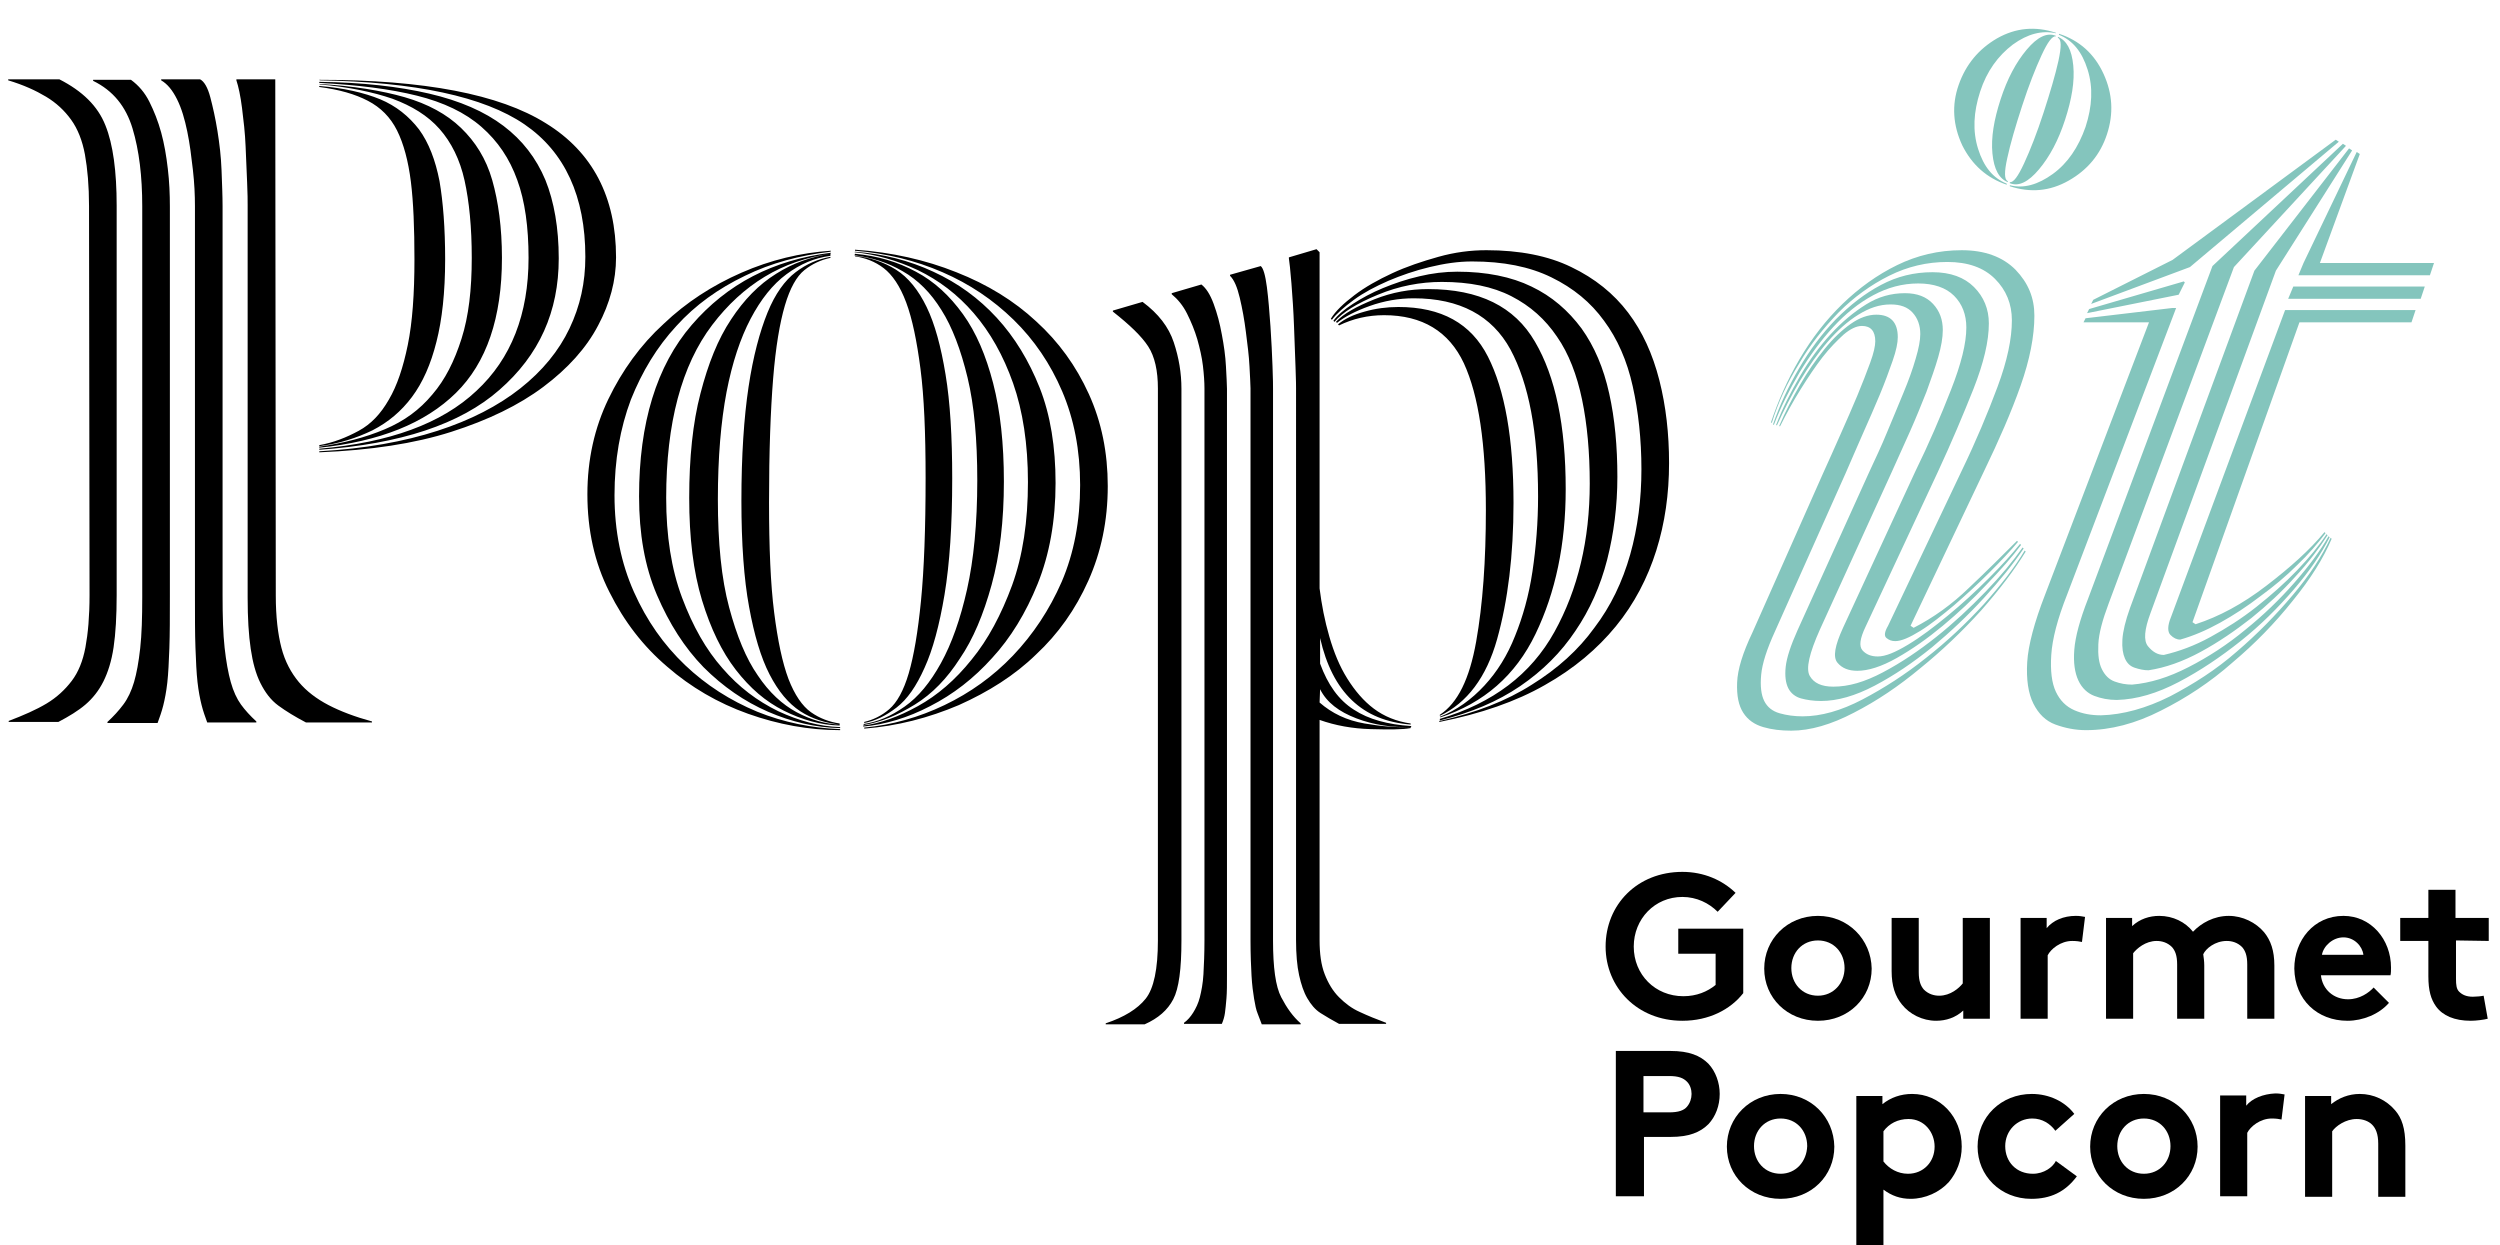
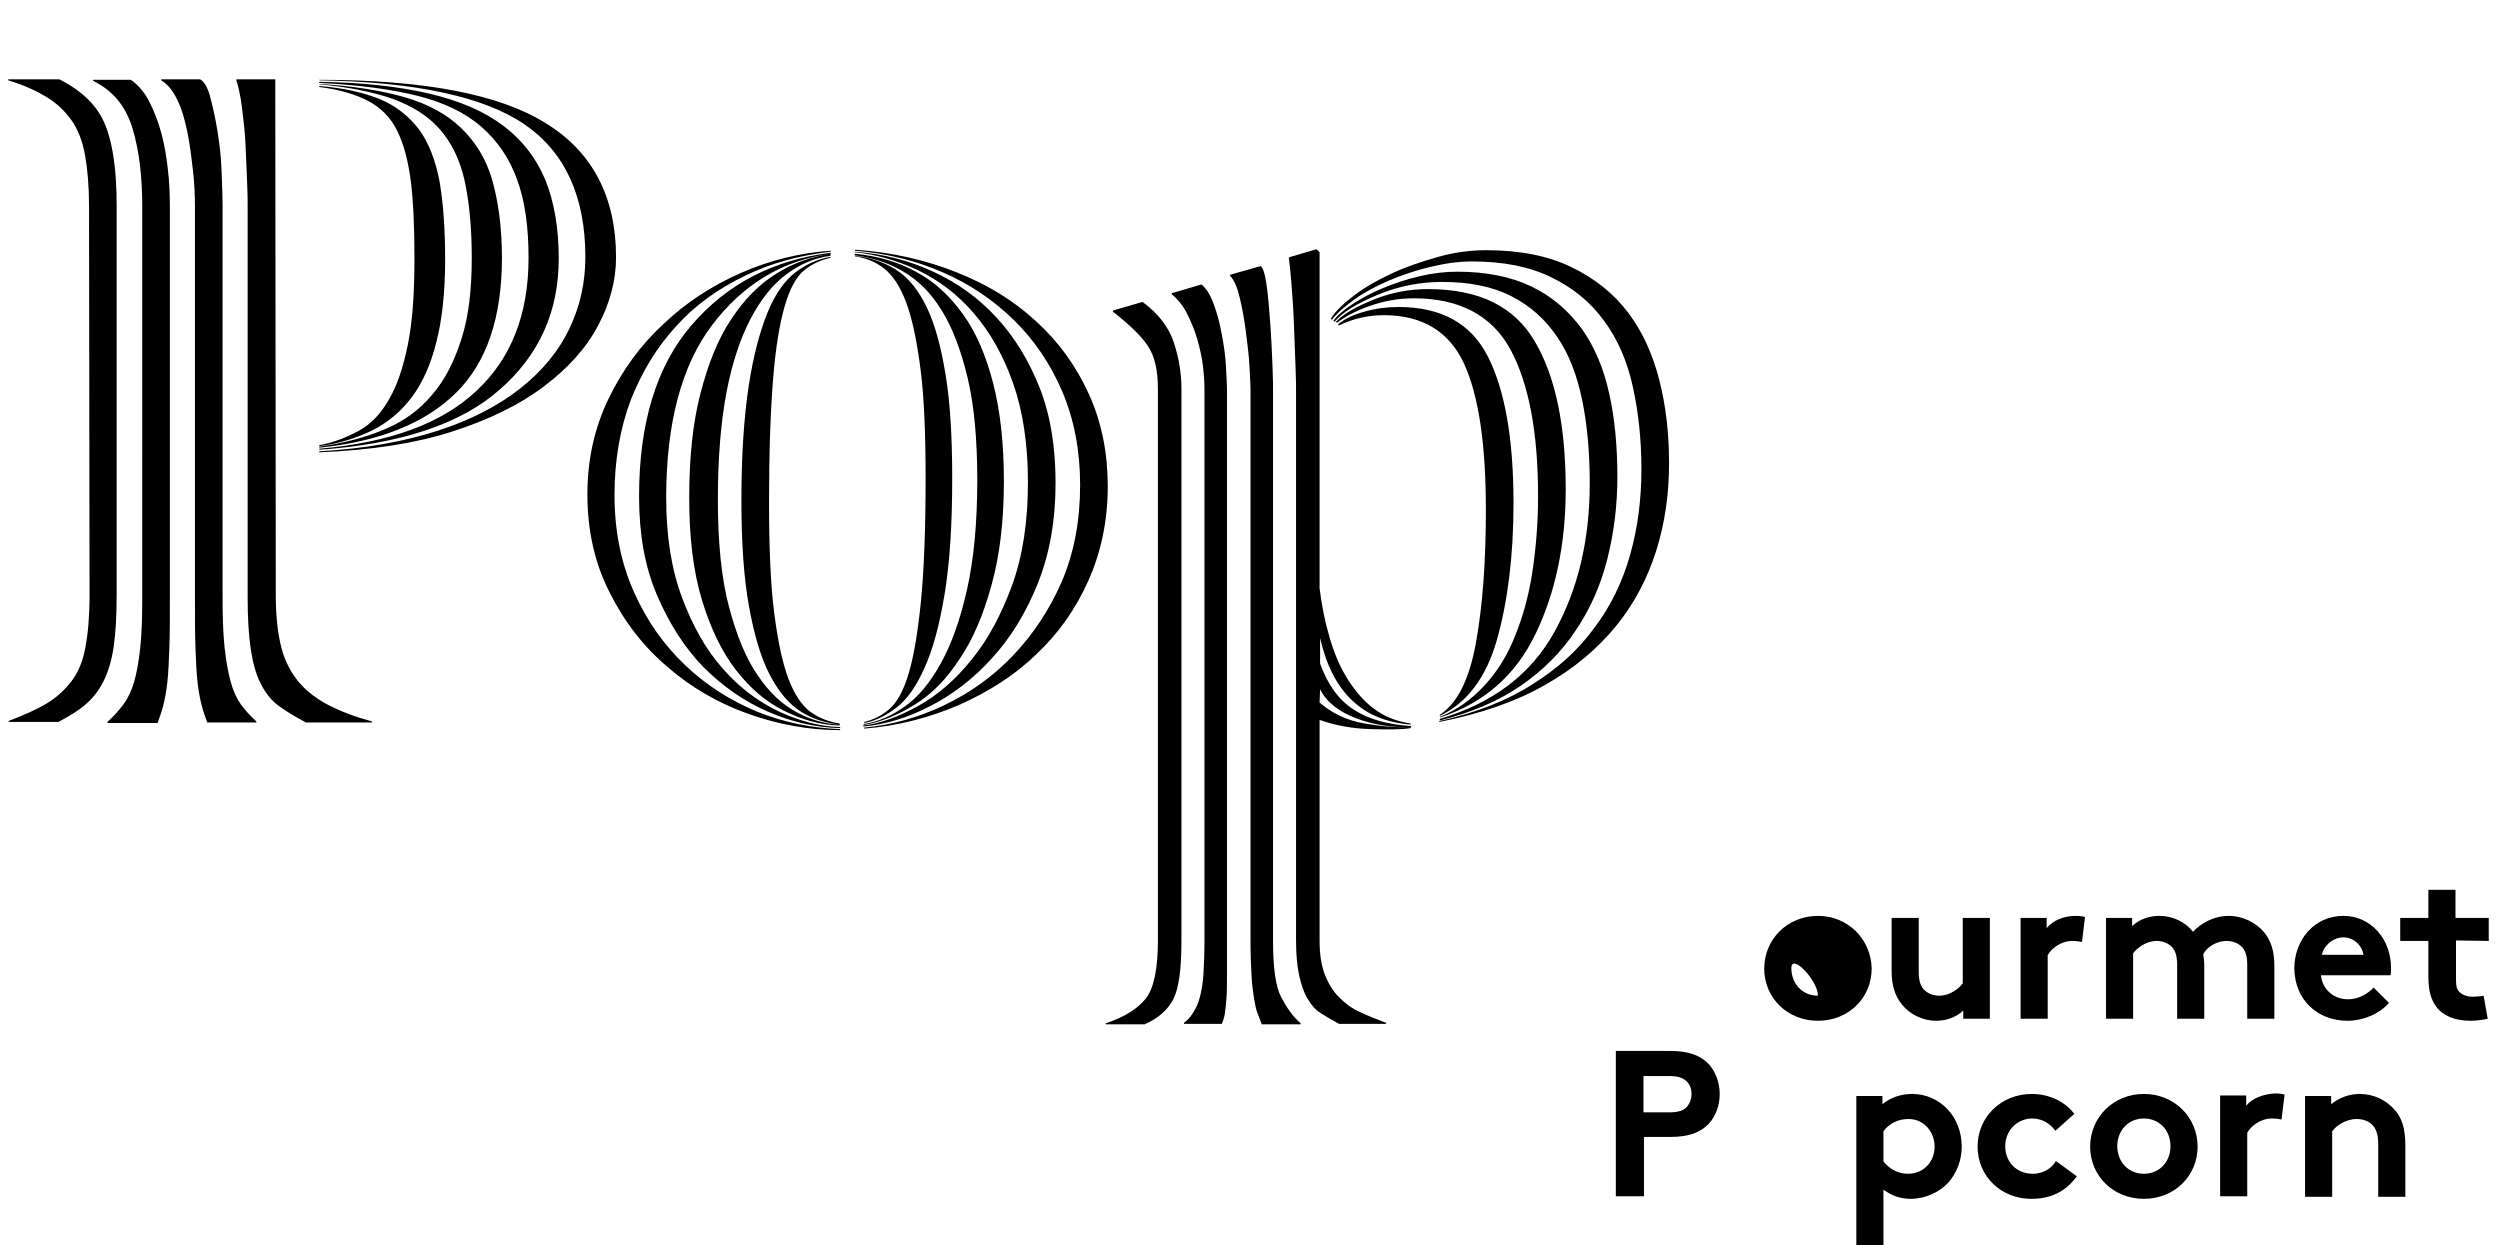
<svg xmlns="http://www.w3.org/2000/svg" version="1.1" id="Capa_1" x="0px" y="0px" viewBox="0 0 488.6 243.4" style="enable-background:new 0 0 488.6 243.4;" xml:space="preserve">
  <style type="text/css">
	.st0{fill:#84C5BD;}
</style>
  <g>
    <g>
      <g>
        <path d="M17.4,40.3c0-4-0.3-7.3-0.8-10.1c-0.5-2.7-1.4-5-2.7-6.8c-1.3-1.8-2.9-3.3-4.9-4.5s-4.4-2.3-7.4-3.2v-0.2h10     c4.5,2.3,7.5,5.2,9,9c1.5,3.7,2.2,9,2.2,15.7v76.1c0,4.1-0.2,7.5-0.6,10.2s-1.1,4.9-2,6.7c-0.9,1.8-2.1,3.3-3.5,4.5     c-1.4,1.2-3.2,2.3-5.3,3.4H1.7v-0.2c2.9-1.1,5.4-2.2,7.4-3.4c2-1.2,3.6-2.7,4.9-4.4c1.3-1.7,2.2-3.9,2.7-6.6s0.8-6,0.8-10.2     L17.4,40.3L17.4,40.3z M27.8,40.3c0-5.8-0.6-10.9-1.9-15.2c-1.3-4.3-3.8-7.4-7.7-9.3v-0.2h7.4c1.5,1.1,2.7,2.5,3.6,4.3     c0.9,1.8,1.7,3.8,2.3,6c0.6,2.2,1,4.5,1.3,7.1c0.3,2.5,0.4,5,0.4,7.4v76.1c0,4.1,0,7.5-0.1,10.2s-0.2,4.9-0.4,6.7     c-0.2,1.8-0.5,3.3-0.8,4.5c-0.3,1.2-0.7,2.3-1.1,3.4H21v-0.2c1.2-1.1,2.2-2.2,3.1-3.4c0.9-1.2,1.6-2.7,2.1-4.4     c0.5-1.7,0.9-3.9,1.2-6.6s0.4-6,0.4-10L27.8,40.3z M38.1,40.3c0-2.1-0.1-4.5-0.4-7.1s-0.6-5.1-1.1-7.5c-0.5-2.4-1.1-4.5-2-6.3     s-1.9-3-3.1-3.7v-0.2h7.6c0.8,0.4,1.5,1.6,2,3.5s1,4.1,1.4,6.6c0.4,2.5,0.7,5,0.8,7.7c0.1,2.7,0.2,5,0.2,7v76.1     c0,4.1,0.1,7.5,0.4,10.2c0.3,2.7,0.7,4.9,1.2,6.7c0.5,1.8,1.2,3.3,2,4.4c0.8,1.1,1.8,2.2,3,3.3v0.2h-9.6     c-0.4-1.1-0.8-2.2-1.1-3.4c-0.3-1.2-0.6-2.7-0.8-4.5c-0.2-1.8-0.3-4-0.4-6.7c-0.1-2.7-0.1-6.1-0.1-10.4L38.1,40.3L38.1,40.3z      M53.9,116.4c0,4.1,0.4,7.5,1.1,10.2s1.9,4.9,3.4,6.7c1.5,1.8,3.5,3.3,5.8,4.5c2.3,1.2,5.2,2.3,8.5,3.2v0.2H59.8     c-2.1-1.1-3.9-2.2-5.4-3.3c-1.5-1.1-2.6-2.6-3.5-4.4c-0.9-1.8-1.5-4-1.9-6.7c-0.4-2.7-0.6-6-0.6-10V40.1c0-0.8,0-2.3-0.1-4.4     c-0.1-2.1-0.2-4.5-0.3-7.1s-0.4-5.1-0.7-7.5s-0.7-4.2-1.1-5.4v-0.2h7.6L53.9,116.4L53.9,116.4z M62.4,15.6     c20.5,0,35.2,2.8,44.3,8.5c9.1,5.6,13.7,14.4,13.7,26.2c0,4.5-1.2,9-3.5,13.3c-2.3,4.4-5.9,8.4-10.7,12c-4.8,3.6-10.8,6.5-18,8.8     c-7.2,2.3-15.8,3.6-25.8,4v-0.2c8.9-0.5,16.6-1.9,23.1-4c6.5-2.1,11.9-4.9,16.2-8.3c4.3-3.4,7.5-7.3,9.6-11.7     c2.1-4.4,3.1-9,3.1-14c0-11.8-4-20.5-11.9-25.9s-21.3-8.3-40-8.6L62.4,15.6L62.4,15.6z M62.4,16c8.4,0.1,15.5,0.9,21.5,2.3     c6,1.4,10.8,3.5,14.5,6.3c3.7,2.8,6.4,6.3,8.2,10.6c1.7,4.2,2.6,9.4,2.6,15.3c0,10.4-3.8,18.9-11.6,25.7     C90,82.9,78.2,86.8,62.4,87.9v-0.2c13.7-1.2,23.9-4.9,30.7-11.3c6.8-6.3,10.2-15,10.2-26c0-6-0.7-11.1-2.2-15.2     c-1.5-4.2-3.8-7.6-7-10.4s-7.4-4.8-12.6-6.1S70,16.6,62.4,16.2L62.4,16L62.4,16z M62.4,16.4c6.6,0.4,12.2,1.3,16.7,2.6     c4.5,1.3,8.2,3.3,11,6S95,31,96.2,35.2s1.9,9.3,1.9,15.2c0,11.7-3,20.5-9,26.4s-14.9,9.5-26.7,10.7v-0.2c4.8-0.7,9-1.8,12.8-3.4     s6.8-3.8,9.3-6.8c2.5-2.9,4.3-6.5,5.7-10.9s2-9.6,2-15.8c0-6-0.5-11-1.4-15.1c-0.9-4.1-2.6-7.5-4.9-10.1     c-2.3-2.6-5.4-4.5-9.2-5.9c-3.8-1.3-8.5-2.3-14.2-2.8L62.4,16.4z M62.4,16.8c4.8,0.4,8.7,1.3,11.9,2.6c3.1,1.3,5.6,3.3,7.6,5.9     c1.9,2.6,3.2,6,4,10.1c0.7,4.1,1.1,9.2,1.1,15.3c0,6.4-0.6,11.8-1.7,16.1c-1.1,4.4-2.7,8-4.8,10.8s-4.6,4.9-7.7,6.5     c-3.1,1.5-6.5,2.6-10.4,3.1v-0.2c2.8-0.5,5.3-1.5,7.7-2.8s4.3-3.3,5.9-6.1c1.6-2.7,2.8-6.3,3.7-10.7c0.9-4.4,1.3-10,1.3-16.7     c0-6.1-0.2-11.2-0.7-15.2c-0.5-4-1.4-7.4-2.7-10s-3.2-4.5-5.7-5.8s-5.6-2.2-9.5-2.7L62.4,16.8L62.4,16.8z" />
        <path d="M162.3,49.2c-6,0.7-11.6,2.2-16.7,4.7c-5.2,2.5-9.7,5.7-13.4,9.8c-3.8,4.1-6.7,8.9-8.9,14.4c-2.1,5.6-3.2,11.8-3.2,18.7     c0,7,1.3,13.3,3.8,18.9c2.5,5.6,5.8,10.3,10,14.3c4.1,3.9,8.8,6.9,14.1,9.1c5.2,2.1,10.7,3.2,16.2,3.4v0.2     c-6.1,0-12.1-1.1-18-3.2s-11.2-5.2-15.8-9.2c-4.7-4-8.4-8.8-11.3-14.6c-2.9-5.7-4.3-12.1-4.3-19.1c0-6.8,1.4-13,4.1-18.6     c2.7-5.6,6.3-10.6,10.8-14.7c4.4-4.2,9.5-7.5,15.2-10s11.6-3.9,17.5-4.3L162.3,49.2L162.3,49.2z M162.3,49.6     c-9.4,1.3-17.1,6-23.1,13.9c-6,7.9-9,19.2-9,33.8c0,7.4,1,13.9,3.1,19.5s4.7,10.2,7.9,13.8c3.2,3.7,6.8,6.4,10.9,8.4     c4.1,1.9,8.1,3,12.1,3.1v0.2c-4.8-0.1-9.5-1.2-14.1-3.2c-4.6-2-8.8-4.9-12.6-8.7c-3.7-3.8-6.7-8.5-9.1-14.1s-3.5-12-3.5-19.3     c0-14.3,3.4-25.5,10.3-33.5s15.9-12.7,27.2-14.1L162.3,49.6L162.3,49.6z M162.3,50c-3.1,0.4-5.9,1.6-8.6,3.6c-2.7,2-5,4.9-7,8.7     c-2,3.8-3.6,8.6-4.7,14.3c-1.1,5.8-1.7,12.8-1.7,21c0,8.5,0.7,15.5,2.2,21.1s3.3,10,5.6,13.3c2.2,3.3,4.8,5.7,7.6,7.2     c2.8,1.5,5.6,2.3,8.4,2.4v0.2c-3.7-0.1-7.3-1.1-10.9-2.9s-6.6-4.4-9.4-8c-2.7-3.5-4.9-8-6.6-13.6s-2.5-12.2-2.5-20     s0.7-14.7,2.2-20.4c1.5-5.8,3.4-10.6,6-14.5c2.5-3.8,5.4-6.8,8.8-8.9c3.3-2.1,6.8-3.3,10.6-3.9L162.3,50L162.3,50z M162.3,50.4     c-1.9,0.4-3.6,1.2-5.1,2.4c-1.5,1.2-2.8,3.5-3.8,6.9c-1,3.4-1.8,8.1-2.3,14.3s-0.8,14.2-0.8,24.1c0,8.9,0.3,16.1,1,21.6     c0.7,5.5,1.6,9.8,2.8,13c1.2,3.1,2.7,5.3,4.4,6.5c1.7,1.2,3.6,1.9,5.6,2.2v0.2c-2.8-0.3-5.4-1.1-7.7-2.6c-2.3-1.5-4.3-3.9-6-7.2     c-1.7-3.3-3-7.7-4-13.2c-1-5.4-1.5-12.4-1.5-20.7c0-8.9,0.5-16.3,1.4-22.3c0.9-6,2.2-10.8,3.7-14.5c1.5-3.7,3.4-6.3,5.5-7.9     c2.1-1.6,4.4-2.6,6.8-3L162.3,50.4L162.3,50.4z M167.1,48.8c7.2,0.5,13.8,2,19.8,4.4c6.1,2.4,11.3,5.6,15.6,9.6     c4.4,4,7.8,8.7,10.3,14.2c2.5,5.5,3.7,11.5,3.7,18c0,6.8-1.3,12.9-3.8,18.5c-2.5,5.6-5.9,10.4-10.2,14.4     c-4.2,4.1-9.3,7.3-15.1,9.9c-5.9,2.5-12,4.1-18.5,4.6v-0.2c5.4-0.5,10.7-2,15.7-4.4s9.5-5.6,13.4-9.7s7.1-8.9,9.5-14.4     c2.4-5.6,3.6-11.9,3.6-18.9c0-6.8-1.2-12.9-3.5-18.3c-2.3-5.4-5.5-10.1-9.5-14s-8.6-7-13.9-9.3c-5.3-2.3-11-3.7-17.1-4.2     L167.1,48.8L167.1,48.8z M167.1,49.2c5.4,0.4,10.6,1.7,15.3,3.9c4.8,2.2,8.9,5.2,12.4,9c3.5,3.8,6.3,8.4,8.4,13.7     s3.1,11.6,3.1,18.6c0,7.4-1.2,14-3.5,19.7c-2.3,5.7-5.3,10.6-8.9,14.5c-3.6,4-7.6,7.1-12.1,9.4c-4.4,2.3-8.8,3.6-13.1,4v-0.2     c3.3-0.4,6.9-1.7,10.7-3.8c3.8-2.1,7.3-5.1,10.5-9.1c3.2-3.9,5.8-8.8,7.9-14.5c2.1-5.8,3.1-12.5,3.1-20.2c0-7.4-1-13.9-2.9-19.3     c-1.9-5.4-4.5-10-7.7-13.7s-6.8-6.4-10.9-8.4c-4.1-1.9-8.2-3.1-12.4-3.5L167.1,49.2L167.1,49.2z M167.1,49.6     c4.4,0.4,8.4,1.6,11.9,3.5c3.6,1.9,6.6,4.7,9.2,8.3s4.5,8.1,5.9,13.5c1.4,5.4,2.1,11.8,2.1,19.2c0,7.7-0.8,14.4-2.4,20.2     s-3.6,10.6-6.2,14.4c-2.5,3.9-5.4,6.9-8.8,9s-6.6,3.4-10,4v-0.2c2.7-0.4,5.3-1.5,8-3.4s5-4.7,7.1-8.5c2.1-3.8,3.8-8.6,5.1-14.4     c1.3-5.8,2-12.9,2-21.3c0-8-0.6-14.7-1.9-20.1c-1.3-5.4-3-9.9-5.1-13.2c-2.1-3.4-4.6-5.9-7.6-7.6c-2.9-1.7-6.1-2.7-9.4-3.1     L167.1,49.6L167.1,49.6z M167.1,50c2.9,0.3,5.6,1.2,8,2.7s4.4,4,6,7.3s2.8,7.7,3.7,13.2c0.9,5.4,1.3,12.2,1.3,20.3     c0,9.2-0.5,16.7-1.5,22.7s-2.3,10.8-3.9,14.3c-1.6,3.6-3.4,6.2-5.5,7.8c-2.1,1.6-4.1,2.6-6.3,3v-0.2c1.7-0.4,3.4-1.2,4.9-2.5     c1.5-1.3,2.8-3.6,3.8-7c1-3.4,1.8-8.1,2.4-14.2s0.9-14.1,0.9-24c0-8.8-0.3-15.9-1-21.3s-1.6-9.8-2.8-13c-1.2-3.2-2.7-5.4-4.4-6.7     c-1.7-1.3-3.6-2-5.6-2.3V50z" />
        <path d="M223.3,59c3.1,2.3,5.1,4.9,6.1,7.9c1,3,1.5,6,1.5,9.1v107.8c0,5.6-0.5,9.4-1.6,11.5c-1.1,2.1-2.9,3.7-5.6,4.9h-7.6v-0.2     c3.6-1.2,6.2-2.8,7.8-4.8c1.6-2,2.4-5.8,2.4-11.4V75.9c0-3.4-0.6-6.2-1.9-8.2c-1.3-2-3.6-4.2-6.9-6.8v-0.2L223.3,59z M234.8,55.6     c0.9,0.7,1.7,1.9,2.4,3.8s1.2,3.8,1.6,6c0.4,2.1,0.7,4.2,0.8,6.2s0.2,3.5,0.2,4.4v114.5c0,1.9,0,3.4-0.1,4.6     c-0.1,1.2-0.2,2.2-0.3,2.9s-0.3,1.4-0.6,2.1h-7.4v-0.2c0.7-0.5,1.3-1.2,1.8-2s1-1.8,1.3-3c0.3-1.2,0.6-2.7,0.7-4.5     c0.1-1.8,0.2-4,0.2-6.7V75.9c0-1.2-0.1-2.7-0.3-4.4c-0.2-1.7-0.6-3.4-1.1-5.2c-0.5-1.7-1.2-3.4-2-5c-0.8-1.6-1.8-2.8-3-3.8v-0.2     L234.8,55.6z M246.4,52c0.5,0.4,0.9,1.8,1.2,4.1c0.3,2.3,0.5,4.9,0.7,7.7c0.2,2.8,0.3,5.4,0.4,7.8c0.1,2.4,0.1,3.9,0.1,4.4v107.8     c0,5.3,0.5,9,1.6,11.1c1.1,2.1,2.3,3.8,3.8,5.1v0.2h-7.6c-0.3-0.7-0.5-1.4-0.8-2.1s-0.5-1.7-0.7-2.9s-0.4-2.7-0.5-4.5     s-0.2-4.1-0.2-6.9V75.9c0-0.8-0.1-2.2-0.2-4.3c-0.1-2.1-0.4-4.3-0.7-6.7c-0.3-2.4-0.7-4.6-1.2-6.7c-0.5-2.1-1.1-3.5-1.9-4.3v-0.2     L246.4,52z M257.9,137.3c2.4,2.1,5.3,3.5,8.8,4.1c3.5,0.6,6.4,0.8,9,0.7v0.2c-1.6,0.3-4.2,0.3-7.8,0.2c-3.6-0.1-6.9-0.7-10-1.8     v43c0,2.7,0.3,4.9,1,6.7c0.7,1.8,1.6,3.3,2.8,4.5c1.2,1.2,2.5,2.2,4.1,2.9c1.5,0.7,3.2,1.4,5.1,2.1v0.2h-9.2     c-1.3-0.7-2.5-1.4-3.6-2.1s-1.9-1.7-2.6-2.9c-0.7-1.2-1.2-2.7-1.6-4.5s-0.6-4.1-0.6-6.9V75.9c0-0.3,0-1.6-0.1-4.1     c-0.1-2.5-0.2-5.2-0.3-8.1c-0.1-2.9-0.3-5.7-0.5-8.3s-0.4-4.2-0.5-4.9v-0.2l5.4-1.6l0.6,0.6V115c0.4,3.2,1,6.3,1.9,9.4     c0.9,3.1,2,5.8,3.5,8.2c1.5,2.4,3.2,4.4,5.2,5.9s4.4,2.5,7.2,2.9v0.2c-9.4-0.7-15.3-6.3-17.7-16.9v5c1.5,4.1,3.6,7.1,6.6,9     c2.9,1.9,6.6,2.9,11.2,3.2v0.2c-3.7,0.1-7.3-0.4-10.7-1.7c-3.4-1.3-5.8-3.1-7.1-5.7L257.9,137.3L257.9,137.3z M281.4,140.9     c7-1.6,13-3.9,18-7.1c5-3.1,9.1-6.8,12.2-11.1c3.2-4.2,5.5-9,7-14.3c1.5-5.3,2.2-10.9,2.2-16.7c0-5.8-0.6-11.3-1.7-16.2     c-1.1-5-3-9.3-5.6-12.8c-2.6-3.6-6-6.4-10.3-8.5s-9.4-3.1-15.5-3.1c-2.7,0-5.4,0.4-8.3,1.1s-5.5,1.6-8.1,2.7     c-2.5,1.1-4.8,2.3-6.7,3.7c-1.9,1.4-3.4,2.7-4.3,3.9l-0.2-0.2c0.9-1.5,2.5-3,4.6-4.6s4.6-3,7.4-4.3s5.8-2.3,9-3.2     c3.2-0.9,6.3-1.3,9.4-1.3c6.5,0,12.1,1.1,16.6,3.3c4.6,2.2,8.3,5.2,11.1,8.9c2.8,3.7,4.8,8.1,6.1,13.2c1.3,5.1,1.9,10.5,1.9,16.2     c0,6-0.8,11.7-2.5,17.1s-4.3,10.4-7.9,14.8s-8.2,8.3-13.9,11.5c-5.6,3.2-12.5,5.6-20.6,7.2V140.9z M281.4,140.5     c10.4-3.1,17.8-8.7,22.4-17c4.6-8.3,6.9-18,6.9-29c0-6.1-0.5-11.6-1.5-16.4c-1-4.8-2.6-9-4.9-12.3c-2.3-3.4-5.2-6-8.9-7.9     c-3.7-1.9-8.2-2.8-13.6-2.8c-4.2,0-8.4,0.8-12.5,2.5s-6.9,3.4-8.5,5.3l-0.2-0.2c0.8-1.1,2.1-2.2,3.8-3.3c1.7-1.1,3.7-2.2,5.9-3.1     s4.5-1.7,7.1-2.3c2.5-0.6,5-0.9,7.4-0.9c5.7,0,10.6,1,14.5,2.9c4,1.9,7.2,4.7,9.8,8.2c2.5,3.5,4.3,7.7,5.4,12.7     c1.1,4.9,1.6,10.4,1.6,16.3c0,5.7-0.7,11.1-2,16.2c-1.3,5.1-3.4,9.8-6.2,13.9c-2.8,4.2-6.4,7.8-10.8,10.8     c-4.4,3-9.6,5.2-15.7,6.7L281.4,140.5L281.4,140.5z M281.4,140.1c3.3-1.3,6.2-3.4,8.7-6.1c2.5-2.7,4.5-5.9,6-9.7     c1.5-3.7,2.7-7.9,3.4-12.6s1.1-9.6,1.1-14.7c0-12.5-1.8-22-5.4-28.7c-3.6-6.6-9.9-10-18.9-10c-2.9,0-5.8,0.5-8.6,1.5     c-2.8,1-4.9,2.1-6.4,3.3l-0.2-0.2c1.5-1.6,4-3,7.5-4.4s7-2,10.5-2c10,0,16.9,3.4,20.9,10.3c4,6.8,6,16.4,6,28.8     c0,10.8-2,20.2-5.9,28.3s-10.1,13.5-18.6,16.3L281.4,140.1L281.4,140.1z M281.4,139.7c3.5-2.3,5.8-7,7.1-14.3     c1.3-7.3,1.9-15.9,1.9-25.7c0-12.9-1.4-22.4-4.3-28.7c-2.9-6.2-8.1-9.4-15.6-9.4c-3.2,0-6.1,0.7-8.8,2l-0.2-0.2     c1.3-1.1,3-1.9,5.2-2.5c2.1-0.6,4.3-0.9,6.6-0.9c8.4,0,14.2,3.2,17.5,9.7s5,16,5,28.6c0,10.2-1.1,19.1-3.2,26.6     c-2.1,7.5-5.9,12.5-11.2,15L281.4,139.7L281.4,139.7z" />
      </g>
    </g>
-     <path class="st0" d="M402.4,6.8V6.6c4,1.3,6.9,3.9,8.7,7.8c1.8,3.9,2,7.8,0.7,11.8c-1.3,4-3.8,7-7.5,9.1s-7.5,2.4-11.5,1.1v-0.2   c2.7,0.7,5.5-0.1,8.4-2.2c2.9-2.1,5-5.2,6.4-9.2c1.3-4,1.5-7.7,0.4-11.2C406.9,10.1,405.1,7.9,402.4,6.8z M392.2,36.1v-0.2   c-2.7-1.1-4.5-3.3-5.6-6.8s-0.9-7.2,0.4-11.2c1.3-4,3.5-7,6.4-9.2c2.9-2.1,5.7-2.8,8.4-2.2V6.4c-4-1.3-7.8-1-11.5,1.1   c-3.6,2.1-6.1,5.1-7.5,9.1s-1.1,7.9,0.7,11.8C385.4,32.2,388.3,34.8,392.2,36.1z M372,76.8c-1,2.5-2.1,5-3.2,7.7   c-1.1,2.7-2.3,5.2-3.5,7.8l-14,30.9c-1.3,2.9-2.1,5.3-2.3,7.1c-0.2,1.8,0,3.2,0.5,4.2s1.4,1.7,2.5,2s2.4,0.5,3.9,0.5   c3.2,0,6.7-1,10.5-3s7.5-4.5,11.2-7.5c3.6-3,7-6.2,10.2-9.7c3.1-3.4,5.7-6.6,7.7-9.6l-0.2-0.2c-1.9,2.7-4.3,5.6-7.3,8.7   c-3,3.1-6.2,6.1-9.6,8.8c-3.4,2.7-6.8,5-10.4,6.9s-6.7,2.8-9.7,2.8c-2.3,0-3.8-0.7-4.6-2.1c-0.8-1.4-0.1-4.4,2-9.1l14-30.7l3.6-8   c1.2-2.7,2.2-5.2,3.2-7.7c0.9-2.5,1.7-4.7,2.3-6.8c0.6-2.1,0.9-3.8,0.9-5.3c0-2-0.6-3.7-1.9-5.1c-1.3-1.4-3.1-2.1-5.5-2.1   c-2.7,0-5.2,0.7-7.6,2.2s-4.7,3.4-6.9,5.8s-4.2,5.1-6,8.2c-1.8,3.1-3.4,6.2-4.7,9.6h0.2c1.3-2.9,2.8-5.8,4.5-8.7   c1.7-2.8,3.5-5.4,5.4-7.6s3.9-4,6-5.3c2.1-1.3,4.1-2,6.3-2c1.9,0,3.3,0.5,4.3,1.6c1,1.1,1.5,2.5,1.5,4.2c0,1.2-0.3,2.8-0.9,4.8   C373.8,72.2,373,74.4,372,76.8z M351.6,71.1c2.2-3.8,4.9-7.1,7.8-10.1c2.9-2.9,6.2-5.3,9.8-7.1s7.4-2.7,11.4-2.7s7.1,1.1,9.3,3.3   c2.2,2.2,3.3,4.9,3.3,8.1c0,3.6-0.9,7.9-2.8,13c-1.9,5.1-4.2,10.6-7,16.4l-14.4,30.3c-0.7,1.2-0.8,2-0.3,2.4s1,0.6,1.7,0.6   c1.2,0,2.8-0.7,4.9-2c2.1-1.3,4.2-3,6.6-5c2.3-2,4.6-4.1,6.9-6.4c2.3-2.3,4.1-4.2,5.6-6l-0.2-0.2c-2.9,2.9-6,6-9.4,9.2   c-3.3,3.2-6.9,5.8-10.8,7.8l-0.6-0.4l14.4-30.3c2.9-6,5.3-11.5,7.1-16.6c1.8-5.1,2.7-9.7,2.7-13.7c0-3.5-1.2-6.4-3.7-9   c-2.5-2.5-6-3.8-10.5-3.8c-4.5,0-8.7,1-12.6,2.9s-7.5,4.5-10.7,7.6c-3.2,3.1-6,6.7-8.4,10.8c-2.4,4.1-4.2,8.2-5.6,12.4h0.2   C347.5,78.7,349.3,74.8,351.6,71.1z M395.2,20.7c1.3-4,2.6-7.3,3.8-9.9s2.1-3.8,2.8-3.7V7c-1.7-0.7-3.6,0.2-5.7,2.7   s-3.8,5.7-5.1,9.7c-1.3,4-1.9,7.5-1.6,10.6c0.3,3.1,1.3,4.9,3,5.6v-0.2c-0.7-0.3-0.7-1.8-0.1-4.5C392.9,28.1,393.9,24.7,395.2,20.7   z M402.3,11.9c-0.6,2.7-1.6,6.1-2.9,10.1c-1.3,4-2.6,7.3-3.8,9.9c-1.2,2.6-2.1,3.8-2.8,3.7v0.2c1.7,0.7,3.6-0.2,5.7-2.7   s3.8-5.7,5.1-9.7c1.3-4,1.9-7.5,1.6-10.6c-0.3-3.1-1.3-4.9-3-5.6v0.2C402.9,7.7,402.9,9.1,402.3,11.9z M378.7,92.3   c2.7-5.8,5-11.3,7-16.3c2-5.1,3-9.3,3-12.8c0-2.8-1-5.2-2.9-7.1c-1.9-1.9-4.6-2.9-8.1-2.9c-3.6,0-6.9,0.8-10.1,2.5s-6,3.9-8.8,6.7   c-2.7,2.8-5.1,6-7.2,9.6c-2.1,3.6-3.8,7.2-5.1,11h0.2c1.3-3.4,3-6.8,5-10.2c2-3.3,4.2-6.3,6.6-8.9s5-4.7,7.8-6.2   c2.8-1.5,5.7-2.3,8.8-2.3c3,0,5.4,0.8,7,2.4c1.6,1.6,2.4,3.7,2.4,6.2c0,3.1-1,7.1-3,12.2c-2,5.1-4.3,10.5-7,16l-14.1,30.5   c-1.6,3.5-2,5.7-1.1,6.8c0.9,1.1,2.2,1.6,3.9,1.6c2.1,0,4.7-0.8,7.7-2.5c3-1.7,6-3.8,9-6.3c3-2.5,5.9-5.2,8.6-8.1   c2.7-2.8,5-5.4,6.7-7.7l-0.2-0.2c-1.6,2-3.6,4.2-6.2,6.8c-2.5,2.5-5.1,4.9-7.9,7.2s-5.3,4.2-7.8,5.7s-4.4,2.3-5.9,2.3   c-1.3,0-2.3-0.4-3-1.2c-0.7-0.8-0.5-2.3,0.6-4.6L378.7,92.3z M387.7,118.1c-3.5,3.8-7.2,7.3-11.3,10.5c-4,3.2-8.2,5.9-12.4,8.1   c-4.2,2.2-8.1,3.3-11.7,3.3c-1.6,0-3.1-0.2-4.5-0.6c-1.4-0.4-2.4-1.2-3-2.4c-0.6-1.2-0.8-2.9-0.6-5.1c0.2-2.2,1.1-5,2.7-8.5   l13.8-30.9c1.1-2.5,2.2-5.1,3.4-7.8c1.2-2.7,2.3-5.2,3.3-7.6c1-2.4,1.8-4.6,2.5-6.6c0.7-2,1-3.5,1-4.6c0-2.9-1.4-4.4-4.2-4.4   c-1.6,0-3.3,0.6-5,1.8c-1.7,1.2-3.4,2.8-5.1,4.9c-1.7,2.1-3.3,4.4-4.8,7c-1.5,2.6-2.9,5.3-4.1,8.1h0.2c1.2-2.4,2.5-4.8,4-7.2   c1.5-2.4,2.9-4.5,4.3-6.3c1.4-1.8,2.8-3.2,4.1-4.4c1.3-1.1,2.5-1.7,3.6-1.7c1.7,0,2.6,1,2.6,3c0,0.9-0.3,2.3-1,4.2s-1.5,4-2.5,6.4   c-1,2.4-2.1,4.9-3.3,7.6c-1.2,2.7-2.3,5.2-3.4,7.6l-13.8,31.1c-1.9,4-2.9,7.2-3,9.8s0.3,4.5,1.2,5.9c0.9,1.4,2.2,2.3,3.9,2.8   c1.7,0.5,3.5,0.7,5.5,0.7c3.7,0,7.8-1.2,12.2-3.5c4.5-2.3,8.8-5.2,13-8.7c4.2-3.4,8.2-7.2,11.9-11.3c3.6-4.1,6.5-7.9,8.7-11.5   l-0.2-0.2C393.8,110.8,391.1,114.3,387.7,118.1z M408.3,60.4l-0.4,0.8l17.9-3.6l1.2-2.4l-0.2-0.2L408.3,60.4z M408.7,59.4l19.3-7.2   l29.1-24.5l-0.6-0.4l-31.9,23.5l-15.5,7.8L408.7,59.4z M416.3,118.8c-0.9,2.5-1.4,4.6-1.5,6.2c-0.1,1.6,0.1,2.8,0.5,3.7   c0.4,0.9,1,1.5,1.9,1.8c0.9,0.3,1.8,0.5,2.7,0.5c3.3-0.5,6.7-1.7,10.2-3.6s6.7-4.1,9.9-6.6c3.1-2.5,6-5.2,8.6-8.1   c2.6-2.8,4.7-5.6,6.3-8.1l-0.2-0.2c-1.5,2.3-3.4,4.6-5.8,7.1c-2.4,2.5-5,4.8-7.9,7.1s-5.9,4.2-9,5.9c-3.1,1.7-6.1,2.8-9.1,3.5   c-1.2,0-2.2-0.6-3.1-1.7c-0.9-1.1-0.7-3.3,0.5-6.5l24.5-66.9l14.9-23.5l-0.6-0.4l-18.5,23.9L416.3,118.8z M408.1,117   c-1.6,4.1-2.5,7.4-2.7,10c-0.2,2.5,0.1,4.5,0.8,6c0.7,1.5,1.8,2.5,3.1,3c1.3,0.5,2.8,0.8,4.4,0.8c3.9-0.1,7.9-1.3,12.1-3.5   s8.2-4.9,12.1-8c3.9-3.1,7.3-6.5,10.4-10.1s5.4-7,7-10.2l-0.2-0.2c-1.6,2.8-3.8,5.8-6.7,9.1s-6,6.3-9.6,9.2   c-3.5,2.9-7.2,5.3-11.1,7.3c-3.9,2-7.5,3.1-11,3.4c-1.2,0-2.3-0.2-3.4-0.6c-1.1-0.4-1.9-1.2-2.5-2.4c-0.6-1.2-0.8-2.8-0.7-4.9   c0.1-2.1,0.8-4.7,2-7.9l24.5-65.8l21.9-23.7l-0.6-0.4L432.4,52L408.1,117z M447.2,58.4h25.9l0.8-2.4h-25.7L447.2,58.4z    M448.1,116.3c-3.3,3.9-6.9,7.6-11,11.1c-4,3.5-8.4,6.3-13,8.7c-4.6,2.3-9.2,3.6-13.5,3.7c-1.9,0-3.6-0.3-5.2-1   c-1.6-0.7-2.8-1.9-3.6-3.6s-1.1-4.1-0.9-7.2s1.2-7,3.1-11.8l21.3-56h-0.8l-16.9,2l-0.4,0.8h12.8l-20.3,53.2   c-2.1,5.4-3.3,9.9-3.5,13.2c-0.2,3.4,0.2,6.1,1.2,8.1s2.4,3.4,4.3,4.1c1.9,0.7,3.9,1.1,6,1.1c4.8,0,9.7-1.3,14.6-3.8   c5-2.5,9.7-5.6,14-9.4c4.4-3.7,8.3-7.7,11.8-12.1c3.5-4.3,6-8.3,7.6-12.1l-0.2-0.2C453.8,108.7,451.4,112.4,448.1,116.3z    M424.3,120.6c-0.7,1.7-0.7,2.9-0.1,3.5s1.2,0.9,1.9,0.9c2.5-0.7,5.1-1.8,7.8-3.3c2.7-1.5,5.3-3.2,7.9-5.2c2.6-1.9,5-3.9,7.2-6.1   c2.2-2.1,4-4.2,5.5-6.2l-0.2-0.2c-2.9,3.5-6.7,6.9-11.4,10.5s-9.2,6-13.8,7.5l-0.6-0.4L449.4,63h21.9l0.8-2.4h-25.5L424.3,120.6z    M453.4,51.4l7.8-21.3l-0.6-0.4l-10.4,21.7l-1,2.4h25.7l0.8-2.4H453.4z" />
  </g>
  <g>
-     <path d="M328.8,199.5c5.2,0,9.4-2.2,11.9-5.4v-12.6H328v4.9h7.3v6.1c-1.6,1.3-3.7,2.2-6.3,2.2c-5.5,0-9.7-4.2-9.7-9.7   c0-5.4,4.1-9.7,9.5-9.7c2.8,0,5.2,1.2,6.9,2.9l3.5-3.7c-2.6-2.5-6.2-4.1-10.4-4.1c-8.8,0-15,6.4-15,14.6   C313.8,193,320,199.5,328.8,199.5z" />
-     <path d="M355.3,179c-6,0-10.5,4.6-10.5,10.3s4.5,10.2,10.5,10.2s10.5-4.5,10.5-10.2C365.7,183.6,361.2,179,355.3,179z M355.3,194.6   c-3.1,0-5.2-2.4-5.2-5.4c0-3,2.1-5.4,5.2-5.4s5.2,2.4,5.2,5.4S358.3,194.6,355.3,194.6z" />
+     <path d="M355.3,179c-6,0-10.5,4.6-10.5,10.3s4.5,10.2,10.5,10.2s10.5-4.5,10.5-10.2C365.7,183.6,361.2,179,355.3,179z M355.3,194.6   c-3.1,0-5.2-2.4-5.2-5.4s5.2,2.4,5.2,5.4S358.3,194.6,355.3,194.6z" />
    <path d="M388.9,199.1v-19.7h-5.3v12.8c-0.7,0.9-2.4,2.4-4.6,2.4c-1,0-2.1-0.3-3-1.2c-0.6-0.7-1-1.6-1-3.4v-10.6h-5.3v10.4   c0,2.9,0.7,4.9,2,6.5c1.5,1.9,4,3.2,6.7,3.2c1.9,0,3.8-0.6,5.3-2v1.6L388.9,199.1L388.9,199.1z" />
    <path d="M400,181.4v-2h-5.1v19.7h5.3v-12.4c0.6-1.2,2.5-2.8,4.8-2.8c0.8,0,1.5,0.1,1.9,0.2l0.6-4.9c-0.6-0.1-1-0.2-1.8-0.2   C403.3,179,401.2,179.9,400,181.4z" />
    <path d="M435.2,183.9c1,0,2.1,0.3,3,1.2c0.6,0.7,1,1.6,1,3.4v10.6h5.3v-10.4c0-2.9-0.7-4.9-2-6.5c-1.6-1.9-4.2-3.2-6.9-3.2   c-2.9,0-5.4,1.4-7,3.1c-1.5-1.9-3.9-3.1-6.6-3.1c-1.9,0-3.8,0.6-5.3,2v-1.6h-5.1v19.7h5.3v-12.8c0.7-0.9,2.4-2.4,4.6-2.4   c1,0,2.1,0.3,3,1.2c0.6,0.7,1,1.6,1,3.4v10.6h5.3v-10.4c0-0.8-0.1-1.5-0.2-2.2C431.1,185.4,432.9,183.9,435.2,183.9z" />
    <path d="M458.8,199.5c3,0,6.2-1.3,8.1-3.5l-3-3c-0.9,1-2.7,2.3-5,2.3c-2.8,0-5-1.9-5.3-4.7h13.6c0.1-0.4,0.1-1,0.1-1.5   c0-5.5-3.9-10.1-9.3-10.1c-5.8,0-9.6,4.8-9.6,10.3C448.5,195.4,452.9,199.5,458.8,199.5z M458,183.2c2.1,0,3.7,1.7,3.9,3.4h-8.1   C454.1,184.9,455.9,183.2,458,183.2z" />
    <path d="M486.4,183.9v-4.5h-6.5v-5.5h-5.3v5.5h-5.5v4.5h5.5v6.9c0,2.8,0.5,4.5,1.5,5.9c1.3,1.8,3.6,2.8,6.8,2.8   c1,0,2.6-0.2,3.3-0.4l-0.8-4.5c-0.4,0.1-1.4,0.2-2.1,0.2c-1.3,0-2.1-0.4-2.7-1c-0.5-0.5-0.6-1.3-0.6-2.5v-7.5L486.4,183.9   L486.4,183.9z" />
    <path d="M326.5,205.4h-10.7v28.4h5.5v-11.6h5.2c3.6,0,5.8-0.9,7.4-2.5c1.4-1.5,2.2-3.6,2.2-5.9c0-2.2-0.8-4.4-2.2-5.9   C332.3,206.3,330.1,205.4,326.5,205.4z M329.7,216.3c-0.6,0.7-1.6,1.1-3.5,1.1h-5v-7.1h5c1.9,0,2.8,0.4,3.5,1.1   c0.6,0.6,0.9,1.5,0.9,2.4S330.3,215.6,329.7,216.3z" />
-     <path d="M348,213.8c-6,0-10.5,4.6-10.5,10.3s4.5,10.2,10.5,10.2c6,0,10.5-4.5,10.5-10.2C358.4,218.3,353.9,213.8,348,213.8z    M348,229.4c-3.1,0-5.2-2.4-5.2-5.4c0-3,2.1-5.4,5.2-5.4c3.1,0,5.2,2.4,5.2,5.4C353.1,227,351,229.4,348,229.4z" />
    <path d="M373.7,213.8c-2.2,0-4.2,0.7-5.8,2v-1.6h-5.1v29.4h5.3v-11.1c1.6,1.2,3.3,1.8,5.3,1.8c2.9,0,5.7-1.3,7.5-3.3   c1.5-1.8,2.5-4.2,2.5-6.9C383.4,218.2,379.1,213.8,373.7,213.8z M372.9,229.4c-2,0-3.7-1-4.8-2.4v-5.9c1.1-1.5,2.8-2.4,4.9-2.4   c3.1,0,5.1,2.6,5.1,5.4C378.1,227.1,375.9,229.4,372.9,229.4z" />
    <path d="M397.3,229.4c-3.2,0-5.4-2.3-5.4-5.4c0-3,2.3-5.4,5.3-5.4c1.9,0,3.5,1,4.5,2.4l3.7-3.3c-1.8-2.4-4.9-3.9-8.3-3.9   c-6,0-10.6,4.5-10.6,10.3c0,5.7,4.5,10.2,10.5,10.2c3.7,0,6.6-1.3,8.9-4.4l-4.1-3C401.2,228.1,399.5,229.4,397.3,229.4z" />
    <path d="M419,213.8c-6,0-10.5,4.6-10.5,10.3s4.5,10.2,10.5,10.2s10.5-4.5,10.5-10.2C429.5,218.3,424.9,213.8,419,213.8z M419,229.4   c-3.1,0-5.2-2.4-5.2-5.4c0-3,2.1-5.4,5.2-5.4s5.2,2.4,5.2,5.4C424.2,227,422.1,229.4,419,229.4z" />
    <path d="M439,216.1v-2h-5.1v19.7h5.3v-12.4c0.6-1.2,2.5-2.8,4.8-2.8c0.8,0,1.5,0.1,1.9,0.2l0.6-4.9c-0.6-0.1-1-0.2-1.8-0.2   C442.3,213.8,440.1,214.7,439,216.1z" />
    <path d="M461.2,213.8c-2.2,0-4.1,0.8-5.6,2v-1.6h-5.1v19.7h5.3v-12.8c0.7-1,2.6-2.4,4.8-2.4c1.2,0,2.3,0.4,3,1.1   c0.7,0.7,1.2,1.8,1.2,3.7v10.4h5.3v-10c0-3.4-0.7-5.4-2-6.9C466.4,215,463.9,213.8,461.2,213.8z" />
  </g>
</svg>